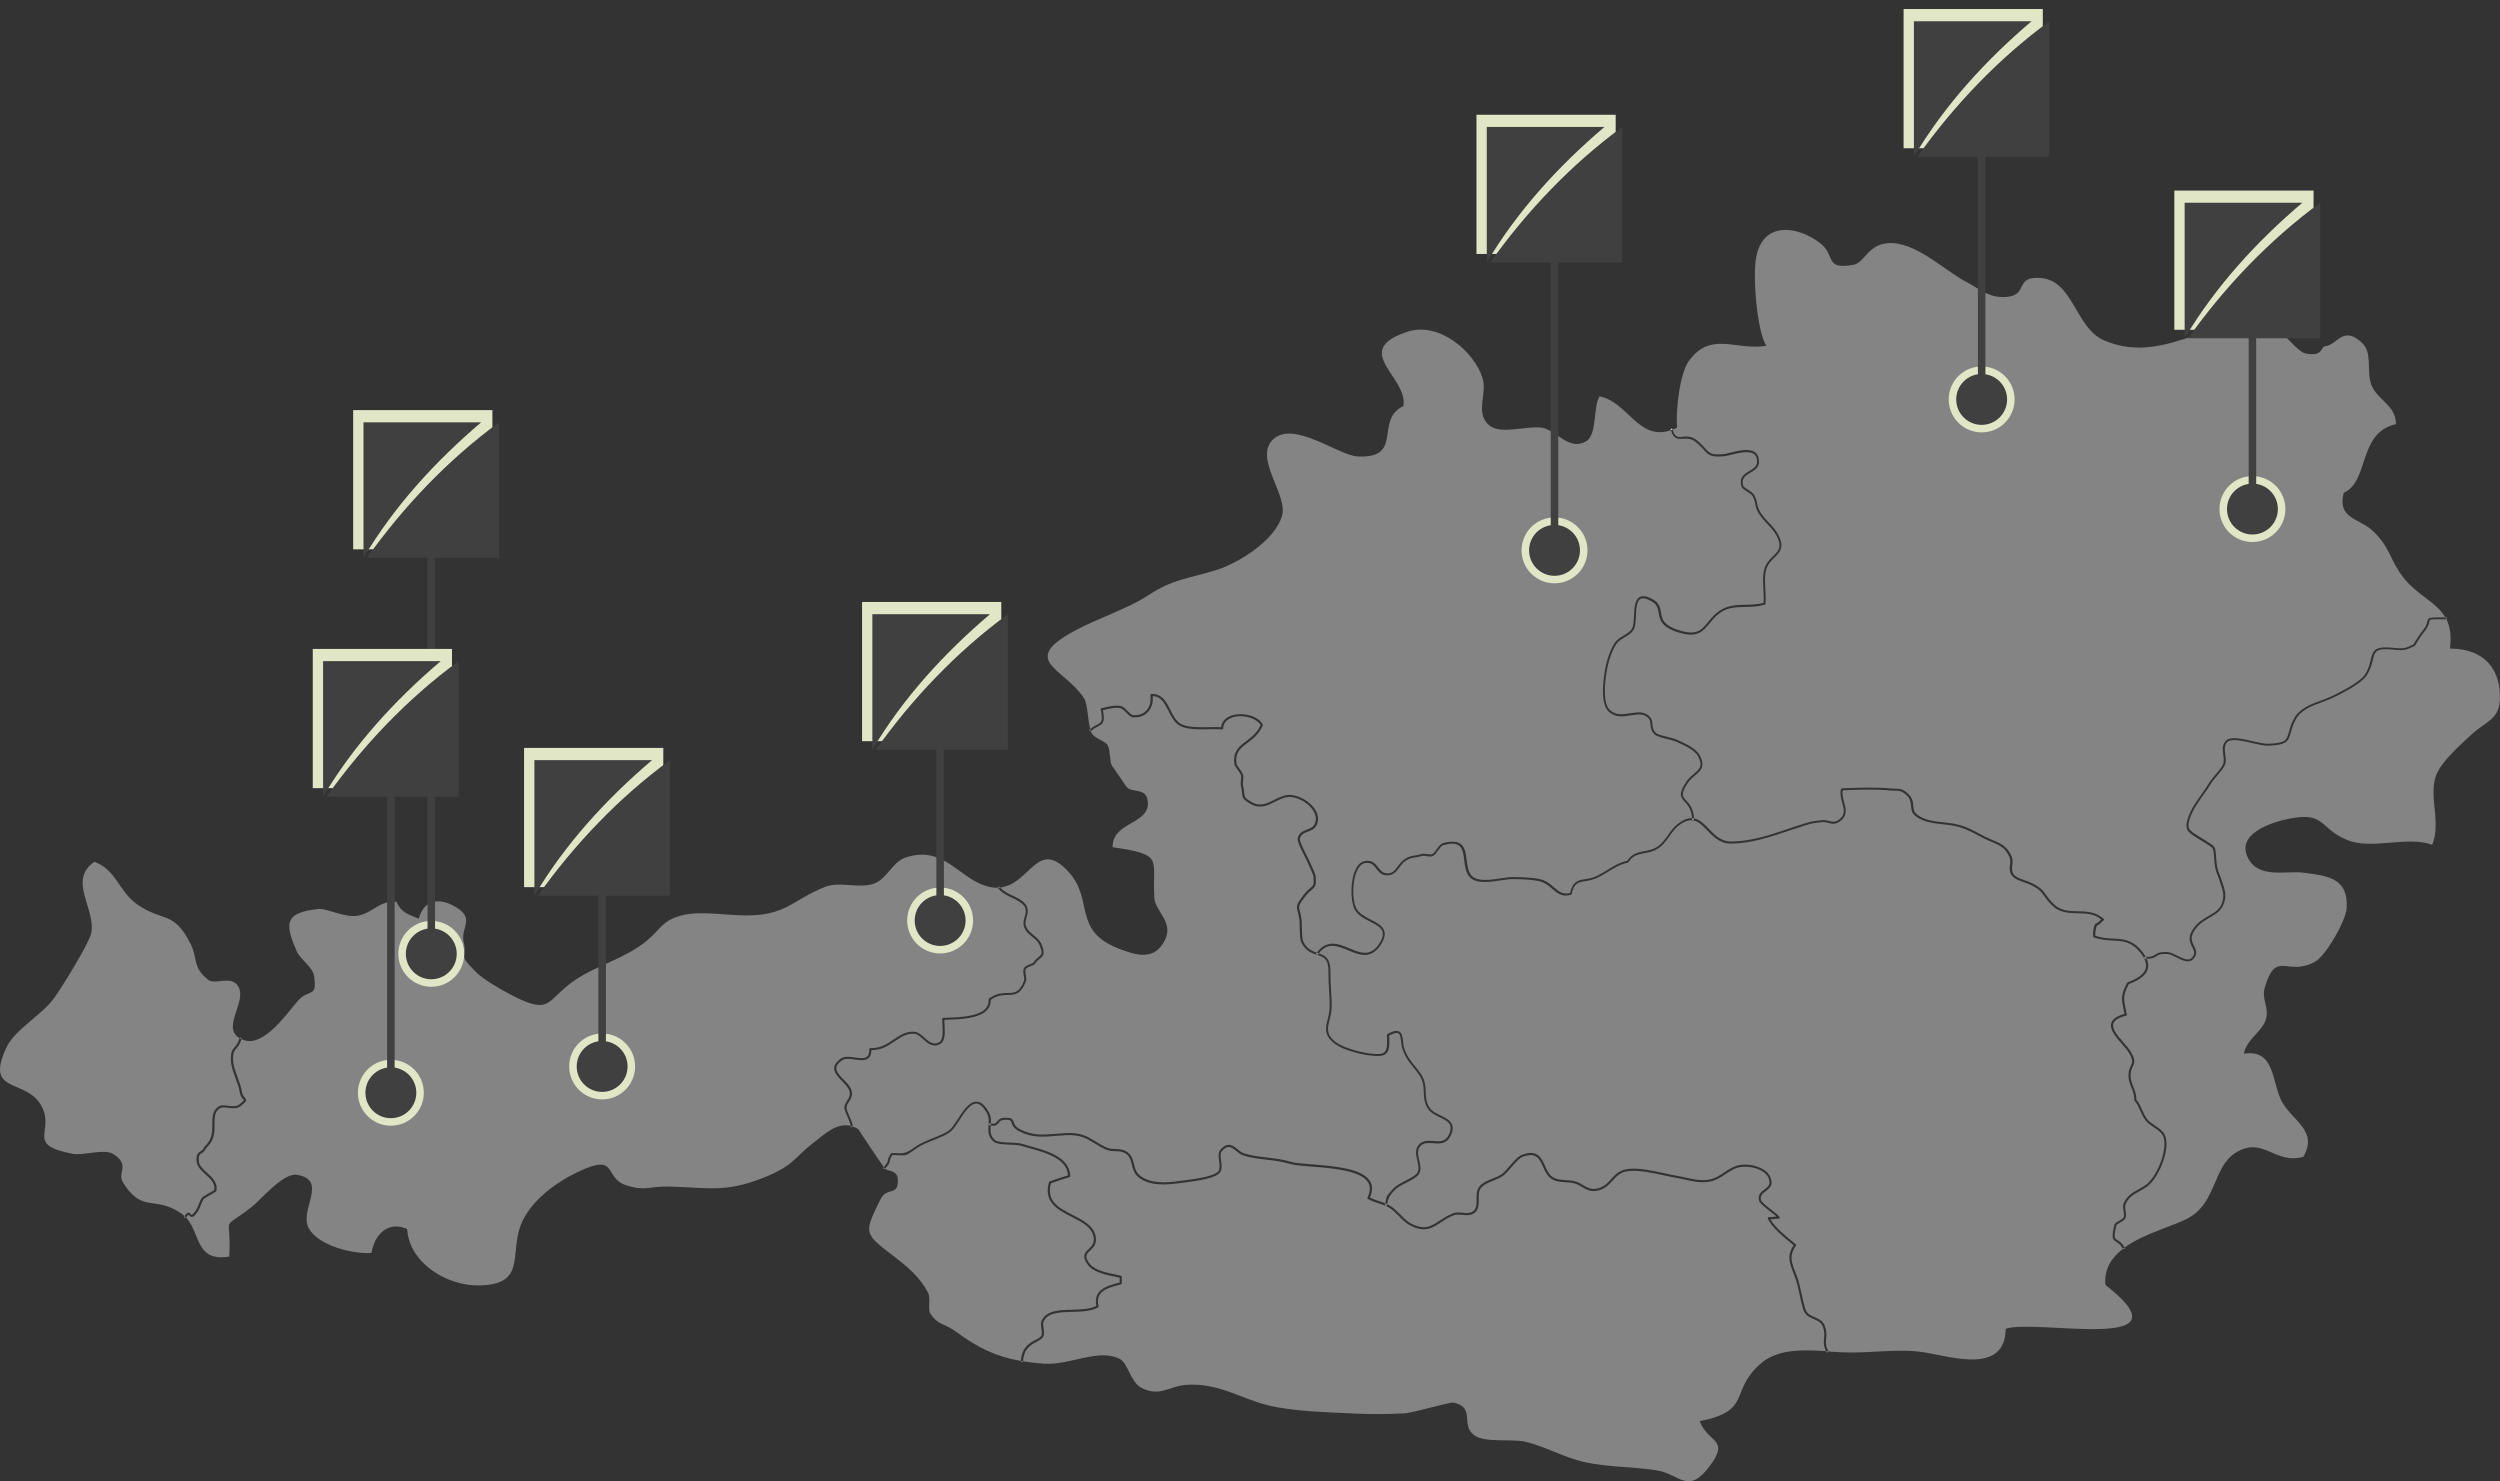
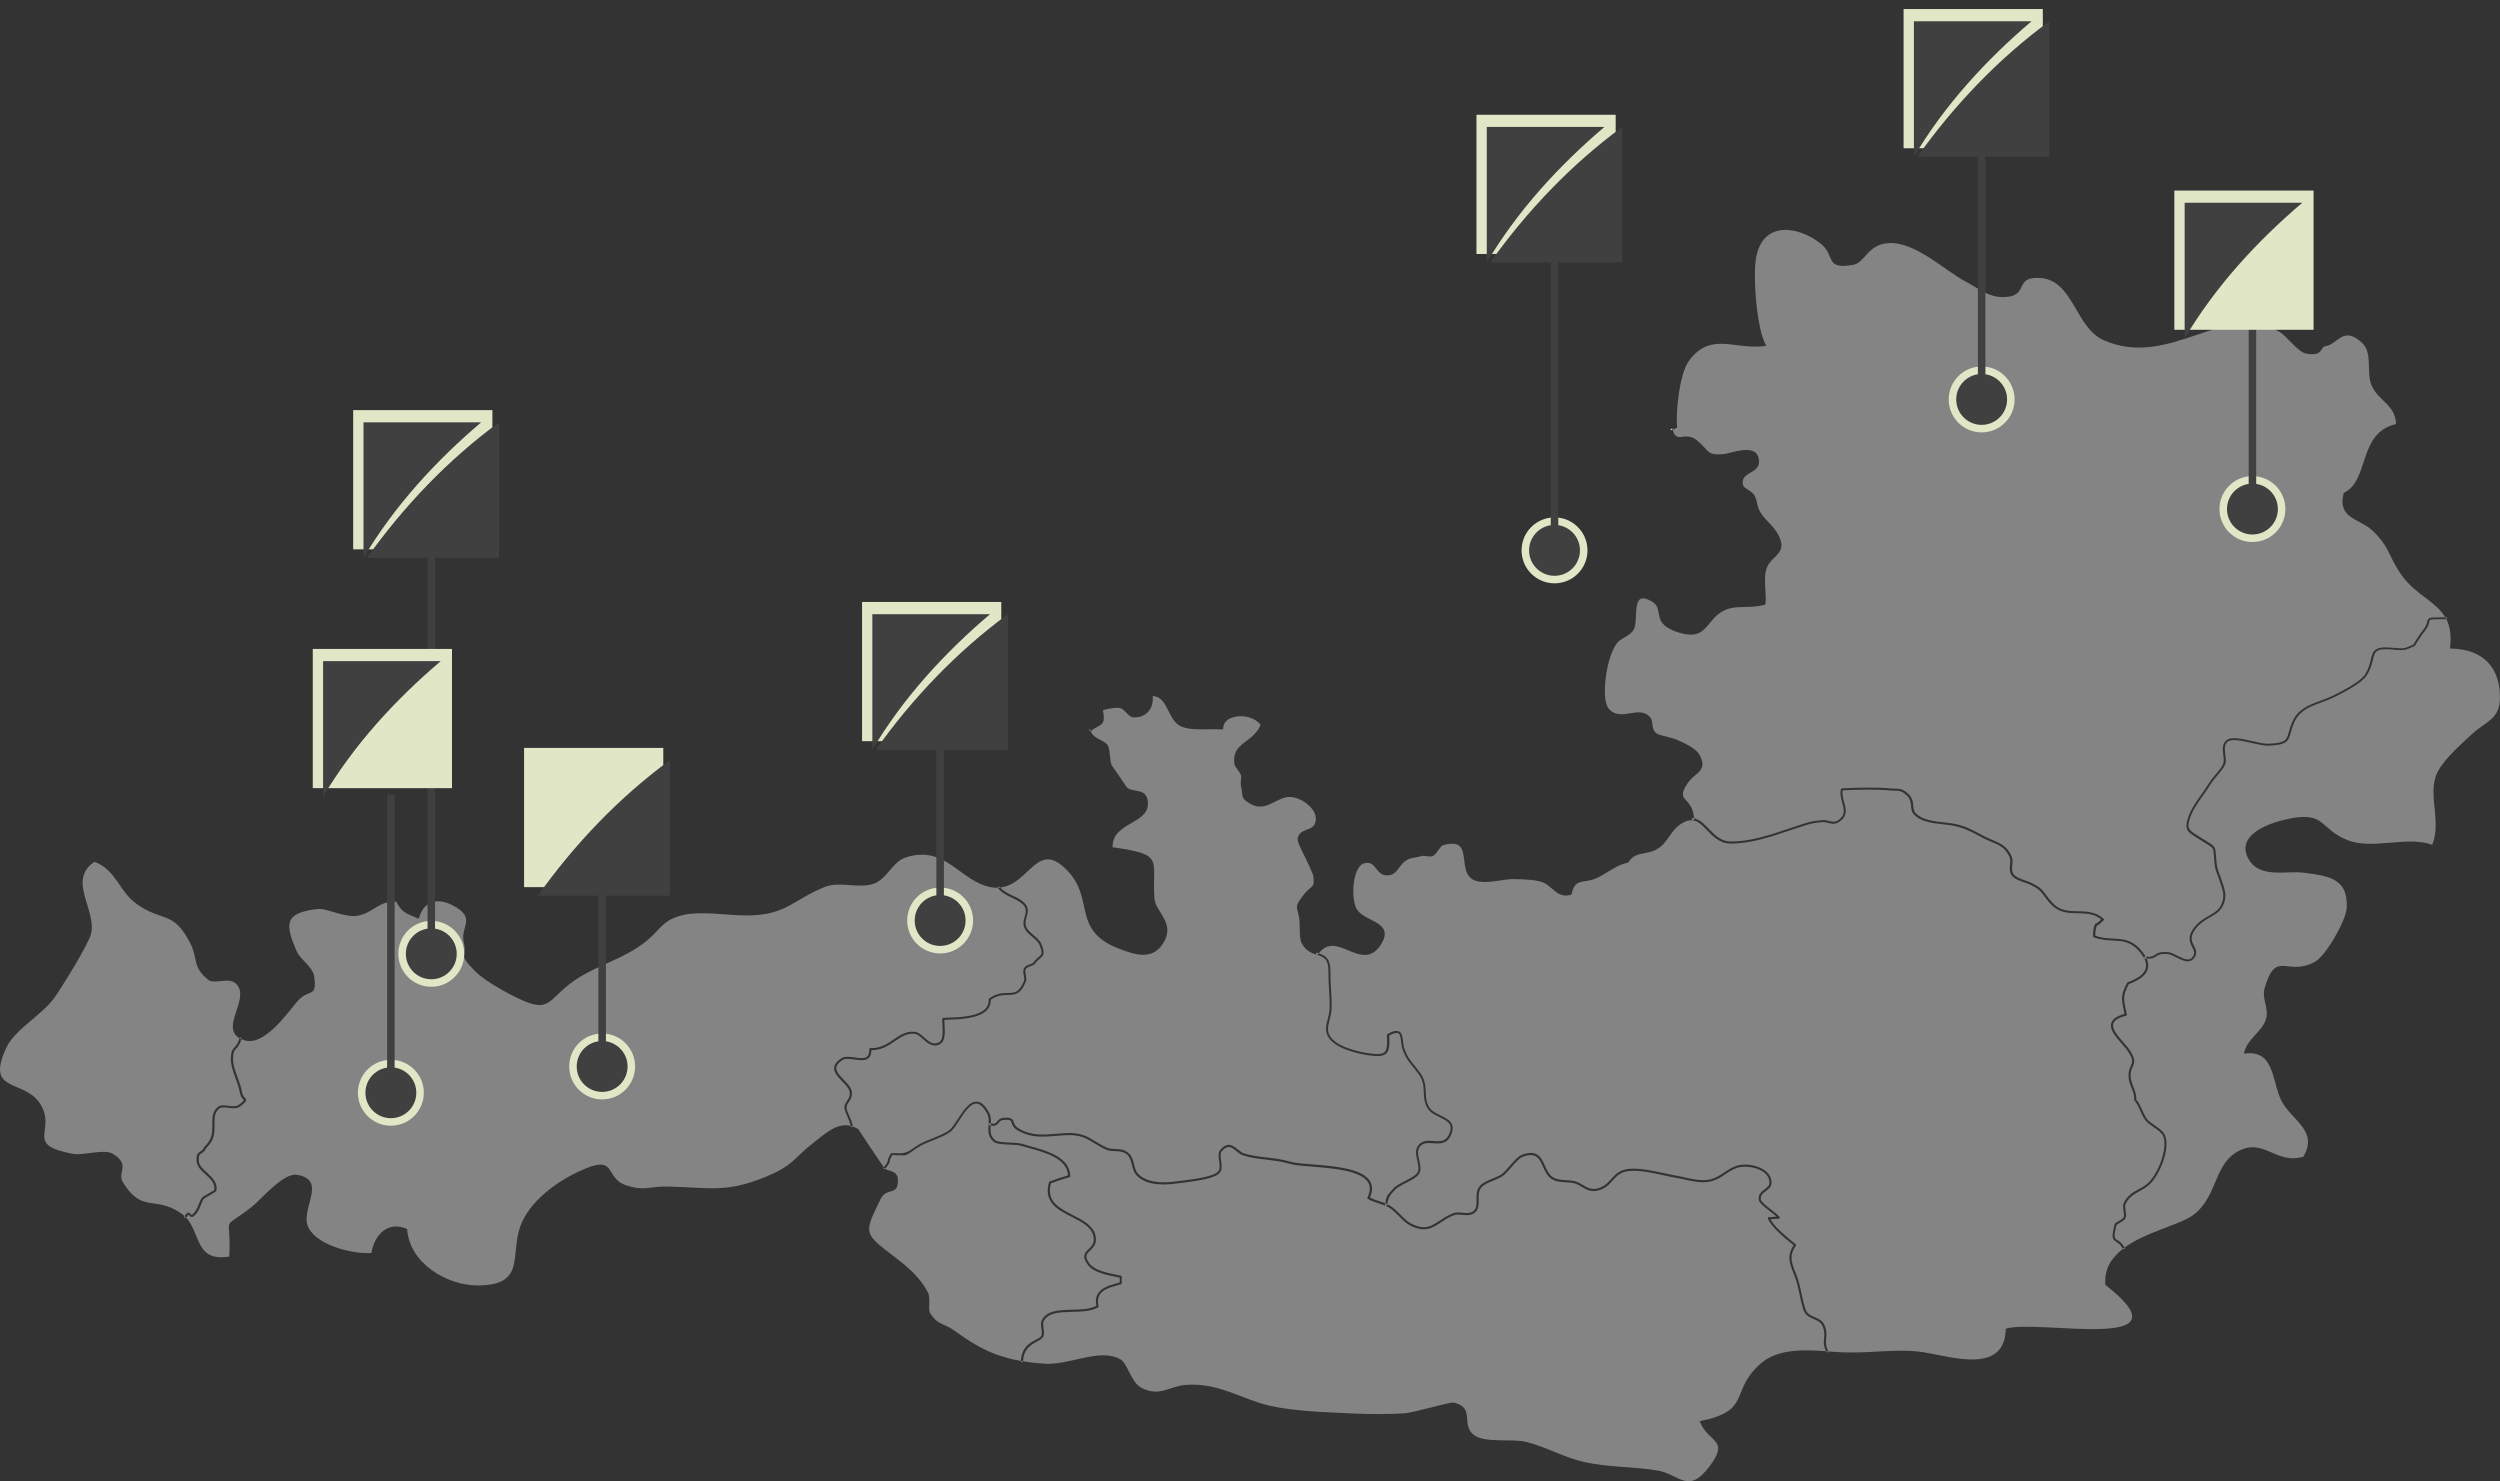
<svg xmlns="http://www.w3.org/2000/svg" id="Ebene_2" data-name="Ebene 2" width="6978" height="4134.8" viewBox="0 0 6978 4134.8">
  <rect x="0" y="0" width="6978" height="4134.8" fill="#333333" stroke="none" />
  <defs>
    <clipPath id="clippath">
      <rect x="953.9" y="1119.5" width="499.7" height="498.3" fill="none" />
    </clipPath>
    <clipPath id="clippath-1">
      <rect x="953.9" y="1119.5" width="499.7" height="498.3" fill="none" />
    </clipPath>
    <clipPath id="clippath-2">
      <rect x="953.9" y="1119.5" width="499.7" height="498.3" fill="none" />
    </clipPath>
    <clipPath id="clippath-3">
      <rect x="841.1" y="1786.1" width="499.7" height="498.3" fill="none" />
    </clipPath>
    <clipPath id="clippath-4">
      <rect x="841.1" y="1786.1" width="499.7" height="498.3" fill="none" />
    </clipPath>
    <clipPath id="clippath-5">
-       <rect x="841.1" y="1786.1" width="499.7" height="498.3" fill="none" />
-     </clipPath>
+       </clipPath>
    <clipPath id="clippath-6">
      <rect x="1430.9" y="2062.4" width="499.7" height="498.3" fill="none" />
    </clipPath>
    <clipPath id="clippath-7">
      <rect x="1430.9" y="2062.4" width="499.7" height="498.3" fill="none" />
    </clipPath>
    <clipPath id="clippath-8">
      <rect x="1430.9" y="2062.4" width="499.7" height="498.3" fill="none" />
    </clipPath>
    <clipPath id="clippath-9">
      <rect x="2374.2" y="1655" width="499.7" height="498.3" fill="none" />
    </clipPath>
    <clipPath id="clippath-10">
      <rect x="2374.2" y="1655" width="499.7" height="498.3" fill="none" />
    </clipPath>
    <clipPath id="clippath-11">
      <rect x="2374.2" y="1655" width="499.7" height="498.3" fill="none" />
    </clipPath>
    <clipPath id="clippath-12">
      <rect x="4089.2" y="295.1" width="499.7" height="498.3" fill="none" />
    </clipPath>
    <clipPath id="clippath-13">
      <rect x="4089.2" y="295.1" width="499.7" height="498.3" fill="none" />
    </clipPath>
    <clipPath id="clippath-14">
      <rect x="4089.2" y="295.1" width="499.7" height="498.3" fill="none" />
    </clipPath>
    <clipPath id="clippath-15">
      <rect x="5281.4" y="0" width="499.7" height="498.3" fill="none" />
    </clipPath>
    <clipPath id="clippath-16">
      <rect x="5281.4" y="0" width="499.7" height="498.3" fill="none" />
    </clipPath>
    <clipPath id="clippath-17">
      <rect x="5281.4" y="0" width="499.7" height="498.3" fill="none" />
    </clipPath>
    <clipPath id="clippath-18">
      <rect x="6037.1" y="506.7" width="499.7" height="498.3" fill="none" />
    </clipPath>
    <clipPath id="clippath-19">
      <rect x="6037.1" y="506.7" width="499.7" height="498.3" fill="none" />
    </clipPath>
    <clipPath id="clippath-20">
      <rect x="6037.1" y="506.7" width="499.7" height="498.3" fill="none" />
    </clipPath>
  </defs>
  <g id="Livello_1" data-name="Livello 1">
    <g>
-       <path d="m3072,1980.3c-.3-1.6.7-3.1,2.3-3.5,1.9-.4,3.9-.9,6-1.4,15.4-3.7,34.6-8.2,49.3-4.4,6.3,1.7,12.2,7.8,18,13.7,5.3,5.4,10.7,11,14.9,11.4,14.9,1.3,28-3.2,37.1-12.8,9.7-10.3,13.7-25.5,11.3-42.8-.1-.8.1-1.7.7-2.3.5-.7,1.3-1,2.2-1.1,29.8-1.4,41.6,22,53,44.7,7.6,15.1,15.5,30.7,28.6,38.4,18.1,10.5,50.9,9.9,79.7,9.4,12.1-.2,23.7-.5,33.3.2,1.6-16.7,14-29,34.3-34.1,14.4-3.6,31.4-3,46.7,1.4,16.5,4.9,29,13.7,35.2,25,.4.8.5,1.8.1,2.6-10.3,24.4-27.3,37.2-42.4,48.5-20.1,15.1-35.9,27-30.5,60.5.4,1.2,3.5,5.5,6,9,4.8,6.8,10.3,14.5,11.7,19.3,1.5,5.3.9,10.9.2,16.4-.6,4.9-1.1,9.5-.1,13.5,2.2,8.8,2.7,15.2,3.2,20.4,1,11.5,1.3,15.3,20.1,26.2,24.3,14,43.2,4.4,63.3-5.8,15.3-7.8,31.1-15.8,49.8-13.6,26.5,3.1,55.4,22.3,67.2,44.6,7.4,14,7.7,28.2,1,40.9-5.1,9.6-14.5,13.2-23.6,16.7-10.9,4.2-20.3,7.8-22.3,20.7-1,6.6,11.9,32,18.9,45.7,2.6,5.1,4.8,9.5,6.1,12.3.4,1,1.2,2.7,2.2,4.8,9.8,21.2,16.4,36.2,16.8,40.9,2.2,25.5-.9,29.3-10.9,37.8-4.5,3.7-10.6,8.9-18.4,19-19,24.8-18.4,26.9-14.7,40.9,1.4,5.3,3.1,11.8,4.5,21.4.8,5.4.9,13.9,1.1,22.9.3,15.2.6,34,4.2,41,10.4,20.4,24.1,25.9,37.6,30.3,12.4-16.8,26.7-25,43.9-25h0c15.5,0,31.4,6.6,46.7,13,16.2,6.7,31.5,13.1,46.1,12.3,16.3-.9,29.2-10.8,40.7-31.1,6.2-11,8.2-20,5.9-27.5-3.7-12.4-18.8-20.2-34.8-28.4-17.5-9-35.6-18.3-43.7-35.3-11.4-24-11.9-80,3.7-111.3,6.4-12.7,14.7-20.2,24.7-22.2,21-4.2,30.1,7.4,38.1,17.7,6.1,7.9,11.9,15.3,22.7,16.3,16.5,1.5,23.3-7.7,31.9-19.3,5.1-6.9,10.9-14.7,19.4-20.4,10.8-7.2,18.3-8.4,27-9.8,5.4-.8,11.5-1.8,19.6-4.3,4.9-1.5,10.6-.6,16.1.2,5.3.8,10.2,1.6,13.8.2,4.2-1.7,8.8-8.1,13.2-14.3,5.4-7.5,10.5-14.6,16.5-16.3,22.2-6.1,38.1-5.7,48.6,1.3,13.6,9.1,15.9,27.8,18.1,46,2,16.7,4.2,34,14.6,44.4,16.2,16.2,52.6,10.7,81.8,6.3,11.8-1.8,23-3.5,31.4-3.5h0c41.7,0,70.9,3.1,86.7,9,11.3,4.2,19.9,11.8,28.3,19,13.6,11.8,25.3,22,45.6,16.5,7.4-33.2,23.7-35.7,42.6-38.6,7.7-1.2,15.7-2.4,24.3-5.7,13-4.9,25.5-12.6,37.7-20.1,17.1-10.6,34.8-21.5,55.1-25.4,13-20.4,30.8-23.7,48-27,9.3-1.7,18.9-3.5,28.1-7.9,17.7-8.4,28.2-23.3,38.3-37.7,7.7-10.9,15.6-22.2,26.6-30.5,14.7-11.1,27.7-16.4,39.8-16-1.8-25.5-11.8-36.3-19.9-45-12.7-13.6-18.7-23,4.3-57.3,6.3-9.3,14.2-15.9,21.2-21.8,15.4-12.9,25.6-21.4,11.2-48.7-9.3-17.7-41.4-31.9-60.6-40.4l-1.1-.5c-5-2.2-13.7-4.4-23-6.7-15.2-3.8-31-7.8-36.7-13.3-9.2-8.9-10.4-19.2-11.4-28.3-.7-6.4-1.3-11.8-4.6-15.7-13-15.2-30.4-12.3-50.4-9.1-20.4,3.3-43.6,7.1-62.6-11.6-25.5-25.1-11.9-102.7-7.2-125.9,4-19.6,13.7-48.5,25.4-65.4,6.3-9.1,15.6-14.6,24.6-19.9,9.8-5.8,19-11.2,24-20.9,3.6-6.9,4.2-19.9,4.8-33.6,1-22.4,2-45.6,16.1-53.1,9.1-4.9,21.9-2.2,39.2,8.2,15.6,9.4,18.1,23,20.4,36.2,1.6,9,3.2,17.5,8.7,24.6,4.2,5.4,17.7,18.8,54.2,27.3,39,9.1,51.3-5.8,68.3-26.6,6.4-7.8,13.7-16.6,23.1-24.7,25.9-22.2,52.5-22.7,80.6-23.3,16.4-.3,33.3-.7,51.1-5.2,1.1-11.5.4-24.2-.4-37.7-1.1-18.9-2.3-38.5,2.1-55.1,4.7-18.1,15.6-28.7,25.2-38.1,14.5-14.2,24.9-24.4,11-53.4-6.9-14.3-17.3-25.3-27.4-36-10.6-11.3-21.6-22.9-28.5-38.3-3.3-7.4-4.4-13.1-5.4-18.5-1.3-6.7-2.5-13.1-8.1-22.1-2.3-3.6-8.8-7.9-14.6-11.6-7.7-5-14.3-9.3-15.7-14.2-7.3-25.9,8.7-35.3,22.8-43.7,11.2-6.7,20.9-12.4,21-25.1,0-10-2.7-17-8.3-21.3-13.9-10.9-42.9-3.6-64.1,1.6-7.8,1.9-14.4,3.6-19.2,4.1-37.8,3.7-44.3-3.6-57.3-18-5.6-6.2-12.6-13.9-24.1-22.9-11.5-9-22.5-8.4-33.2-7.8-14.3.8-27.7,1.5-34.2-24.1-90.9,31.8-121.1-80.2-199.4-94.2-19.2,32-5.2,107.4-38.7,126.1-46.5,25.8-82.4-30.7-119.4-38.2-39.6-8.1-117.1,20.4-149.7-7-40.9-34.4-4.9-87-18.9-132.3-22.5-72.7-120.5-158.4-209.6-129.1-160.9,53,3,126.8-11.2,207.4-82.2,39.5,2.8,146.9-127.4,140.7-54.5-2.6-178.9-101.9-236.3-47.6-54.8,51.8,41.1,154,25.3,212.1-19.2,70.4-123.7,134.3-186.2,153.4-79.7,24.2-118,24-188.2,70.1-57.8,38-138.3,62.2-209.1,101-150.7,82.7-22.9,102.9,30.5,186,10.3,16,9.8,58.7,17.4,86,7.4-6.5,14-9.9,19.3-12.5,11.9-6.1,16.4-8.3,10.1-41.9Z" fill="#848484" />
      <path d="m4697.4,1218.6c10.6-.6,23.9-1.3,37.2,9.1,11.9,9.3,19.1,17.2,24.8,23.6,12.4,13.7,17.5,19.4,52.3,16,4.3-.4,10.8-2,18.3-3.9,22.4-5.6,53-13.2,69.2-.6,7,5.5,10.6,14.3,10.6,26.1,0,16.1-12.2,23.3-23.9,30.3-14,8.3-26.2,15.5-20.1,36.9.8,2.7,7.6,7.2,13.2,10.8,6.6,4.3,13.4,8.7,16.4,13.4,6.2,9.9,7.6,17.1,9,24.1,1,5.1,2,10.5,5,17.2,6.5,14.5,16.7,25.3,27.4,36.7,10.4,11,21.1,22.4,28.4,37.5,15.8,32.9,2.2,46.2-12.2,60.3-9.5,9.3-19.3,18.9-23.6,35.4-4.1,15.7-3,34.8-1.9,53.3.8,13.9,1.7,28.3.2,40.8-.1,1.2-1,2.2-2.2,2.5-19.3,5.3-37.2,5.6-54.6,6-28.2.6-52.6,1-76.9,21.9-9,7.8-15.8,16-22.4,24-17,20.7-31.7,38.6-74.3,28.6-15.8-3.7-44.4-12.5-57.5-29.5-6.4-8.3-8.2-17.9-9.9-27.2-2.3-12.4-4.4-24.2-17.6-32.1-15.1-9.1-26.3-11.8-33.2-8.1-11.1,5.9-12.1,28.3-12.9,48.1-.6,14.4-1.3,28.1-5.5,36.1-5.8,11.2-16.2,17.3-26.3,23.2-8.8,5.2-17.1,10.1-22.7,18.2-11.2,16.3-20.6,44.2-24.5,63.2-9.5,46.2-13.1,102.1,5.5,120.4,16.9,16.6,37.5,13.2,57.5,10,20-3.3,40.7-6.6,55.9,11.1,4.5,5.2,5.2,11.9,6,18.9.9,8.5,1.9,17.2,9.6,24.6,4.6,4.5,20.9,8.5,34,11.8,9.5,2.4,18.5,4.6,24,7.1l1.1.5c19.9,8.8,53.2,23.5,63.5,43.1,16.6,31.6,3,42.9-12.7,56.1-7,5.9-14.2,11.9-20,20.5-21.5,32-15.6,38.4-4.8,49.9,8.4,9.1,19.9,21.4,21.6,49.8,1.8.3,3.5.8,5.3,1.4,13.6,4.5,24.5,15.8,36,27.8,16.7,17.3,33.9,35.2,61.4,35.3.3,0,.5,0,.8,0,54.2,0,107.4-17.9,158.9-35.2,14.4-4.9,29.3-9.9,44-14.4,23.1-7.1,26.7-7.5,50.1-10h.2c7.9-.9,14.5.8,20.4,2.3,9.2,2.3,16.5,4.2,26.6-3.1,19.2-13.8,15.2-28.5,10-47.2-3.4-12.2-6.8-24.8-3.8-38.4.3-1.3,1.4-2.3,2.8-2.3,42.2-2.3,99.3-3.4,133.3.1,6.1.6,11.1.7,15.4.7,12.4.1,20.5.2,35.8,13.8,12.8,11.4,13.9,23.7,14.9,34.6.7,7.6,1.3,14.2,5.9,19.3,17.8,19.6,50.9,23.3,80.1,26.5,9.7,1.1,18.9,2.1,27,3.6,29.8,5.8,46.8,14.8,70.5,27.4,4.6,2.5,9.4,5,14.6,7.7,8.4,4.3,16,7.5,23.5,10.7,22.4,9.4,40,16.8,52.8,45.4,3.6,8.1,2.7,16.4,1.9,24.4-.9,8.8-1.8,17.2,3.3,24.9,5.9,8.8,21.6,14.2,34.1,18.5,5.1,1.7,9.8,3.4,13.4,5.1,28.1,13.1,34.3,21.9,43,34.2,5,7.1,10.7,15.1,22,26.1,19.4,19,42.6,19.5,67.1,20,24.6.5,50,1,72,21.1.7.6,1,1.5,1,2.4,0,.9-.5,1.7-1.3,2.3-2.5,1.7-4.3,3.6-6.2,5.5-3.1,3.1-6.3,6.3-12.1,8.7-3.5,7.1-5.4,19.2-4.5,28.5,18.2,6.2,34.4,7,50,7.8,26.8,1.3,52.1,2.5,78,33,5.3,6.2,9.5,12.2,12.6,18,17,.6,21.6-2.7,26.6-6.1,6-4.2,12.1-8.5,34.9-7.2,8,.4,17,5.1,26.6,10,20.4,10.5,34.5,16.3,43.7,2.1,6.3-9.7,2.6-16.9-2.1-26.1-6.5-12.9-14.7-28.9,5.7-55,12.7-16.3,27.8-24.9,41.1-32.5,18.4-10.5,34.2-19.6,39-45.6,2.9-15.6-1.2-27.6-5.6-40.4-1-2.9-2-5.9-3-9-2.6-8.5-4.9-14.3-6.9-19.4-4-10.3-6.6-17.2-8.2-34.7-.6-6.5-1-12.1-1.3-16.6-.9-11.9-1.3-17.8-3.9-22-2.6-4.2-8.1-7.5-18.8-14.2-4.2-2.6-9.3-5.7-15.4-9.6-3.5-2.3-6.8-4.3-9.9-6.2-14-8.7-23.2-14.4-27.1-23.9-3.8-9.4-1.9-21.4,6.9-42.9,7.2-17.6,20.7-36.8,33.8-55.3,7.5-10.6,14.6-20.7,19.9-29.6,4.7-7.9,11.9-16.5,19-24.8,8.6-10.2,17.6-20.8,21-29.3,2.7-6.7,1.6-15.6.4-25.1-1.8-14.4-3.9-30.6,8.7-41.1,13.6-11.2,43.5-4.3,72.5,2.3,17.2,4,33.5,7.7,44.8,7.3,48.7-1.7,51.1-10.8,57-32.6,2.6-9.7,5.8-21.9,13.7-36.5,15.9-29.5,46.3-40.6,75.6-51.3,11.5-4.2,22.3-8.1,32.3-13.1l2.1-1c22.5-11.2,75.3-37.6,88.8-58.7,10.3-16.2,13.7-30.5,16.4-42,2.8-12,5.1-21.6,13.7-27.5,8.8-6.1,23.2-7.6,48.2-5.1,30.2,3,32.6,2.1,56.9-9.2.4-.8.9-1.8,1.6-2.9,1.1-1.8,2.7-4.4,4.8-7.7,3.8-5.9,8.3-12.8,11.3-17.3,1.4-2.1,2.6-3.9,2.9-4.4.1-.2.3-.4.4-.6,0,0,0,0,0,0,14.4-16,16.4-25.6,17.7-31.3,1-4.7,1.8-8.7,8.8-10.2,5.4-1.2,15.3-1.2,34.9-1.2h6.5c-25.2-43.9-77.7-61.2-116.4-110.7-40.3-51.7-35.9-84.3-87.2-132-36.3-33.8-99-33.1-79.7-104.9,72.7-33.7,38.4-167.5,145.7-191.9-.1-53.1-50.5-65.8-68-107.8-15.7-37.7,4-90.8-26.9-119.3-53.1-49.1-67.1,4.9-102.8,9.9-14,1.9-4.3,28.6-52.1,20.6-24.4-4.1-53.9-48.4-74.4-60.3-154.8-89-305.9,104.2-491.3,22.8-80.4-35.3-84.3-168.1-178.3-173.9-69.6-4.3-34.1,45-87.2,52.3-51.5,7-77.9-20-119.4-41.8-61.1-32.2-142.3-113.7-218-107.5-57.4,4.7-64,54.9-96.6,60.5-81.5,14.1-47.3-25.4-91.9-60.3-60.2-47.1-161-65.2-179.4,41.9-9.2,53.6,2.9,204.4,28.9,244.3-86.9,14-154.3-42.1-216,42-26.5,36.2-37.4,141.5-33,186.5-4.2,2.2-8.3,4.1-12.3,5.7,0,.1,0,.2.1.4,5.3,21.2,14.4,20.6,28.2,19.9Z" fill="#848484" />
      <path d="m2357.2,3095.9c-1.7-9.9,2.8-16.8,7.2-23.5,4.7-7.2,9.2-13.9,7.1-25.1-1.9-9.7-11.4-19.6-20.7-29.2-11.7-12.1-23.8-24.6-22.4-38.5.9-8.9,7.1-17.1,18.9-25.1,10.3-7,25.1-4.9,39.3-2.9,13.6,1.9,26.5,3.8,33.6-2.4,4.3-3.8,6.4-10.6,6.2-20.8,0-.8.3-1.6.9-2.2.6-.6,1.4-.9,2.2-.8,27.9,1.1,46.8-11.7,65.1-24.1,17.9-12.2,34.9-23.7,58.6-21.4,10,1,18.7,8.8,27.1,16.3,12.5,11.3,24.4,21.9,40.8,13,11.6-6.3,10.4-29.2,9.4-47.5-.4-6.6-.7-12.8-.4-17.8,0-1.5,1.3-2.8,2.8-2.8,3.7-.2,7.8-.3,12.3-.5,32-1.1,85.5-3,105.9-25.6,6.2-6.9,9-15.2,8.3-25.2,0-1,.4-2,1.2-2.6,20.7-15.1,38.1-15.4,52.2-15.6,18.6-.3,32-.5,45.3-33.6,1.5-3.7.4-9.6-.6-15.4-1.3-7.2-2.6-14.6.5-20,3.6-6.4,10.8-8.9,17.1-11.2,3.9-1.4,7.9-2.8,9.2-4.8,5-7.4,10.2-11.7,14.4-15.1,8.5-6.9,12.4-10.1,3.1-33.1-3.9-9.7-11.9-16.3-20.4-23.3-9.6-7.9-19.5-16-23.4-29.1-2.9-9.7-.4-18.6,2.1-27.3,3.5-12.4,6.6-23.2-6.1-35.2-8-7.5-18.1-12.3-28.9-17.4-13.8-6.5-28-13.2-38.8-26.4-.4-.5-.6-1.1-.7-1.8-6.3.2-12.9-.3-19.9-1.6-86.3-15.9-126.6-119.6-237.8-82.9-37.5,12.4-51.7,59.7-88.4,72.9-41.8,15.1-95.9-7.2-137.1,9.3-90.7,36.3-107.4,80-221,79.6-55.2-.2-127.5-13.7-179.4,0-54.6,14.4-57.8,39.1-98.7,72.2-60.2,48.8-137.2,66.4-198.8,108.5-81.9,56-63.6,100.8-178.8,40.5-27.7-14.5-76.5-42.2-98.8-64.8-51.7-52.5-21.7-35.5-32.6-81.7-10.2-43.5,36.9-67.2-29.5-102.3-45.3-23.9-83-11.8-95.9,36.7-30.2-13.3-47.4-15.4-62.7-47.4-47.6-4.1-64.7,31.4-107.6,38.9-36.9,6.5-86.4-21.3-111.2-18.6-94.1,10.3-92.3,41.2-59.6,117.2,11,25.6,45.6,43.1,49.3,72.3,7.8,61.4-13.8,29.9-47.4,68.7-27.7,32-93,127.6-148.9,107.7-2.4-.8-4.6-1.7-6.6-2.7-5.3,16.1-10.7,22-15.1,26.8-4.8,5.2-7.9,8.7-8.6,25-.8,18.4,6.3,37.5,13.1,56.1,4.9,13.2,9.5,25.8,11.4,37.9,1.7,10.6,5.6,14.8,8.5,17.9,1.9,2,3.7,4,3.5,6.8-.3,3.9-4.1,7.5-15.3,16.5-9.9,7.9-23.1,6.2-34.7,4.7-9.4-1.2-18.2-2.3-23.9,1.5-14.5,9.9-14.4,26.3-14.3,45.2,0,12.6.1,25.7-4.3,37.9-4.4,12.1-10,18-14.4,22.8-2.3,2.5-4.3,4.6-5.6,7.1-3.9,7.3-8.4,10.1-12,12.4-5,3.2-8.4,5.3-7.6,21.1.6,12.7,11.5,22.7,23,33.2,14.5,13.3,30.9,28.3,25.9,51q-.3,1.5-9.9,6.9c-7.5,4.3-23,13.1-24.8,15.1-3.7,4.6-5.8,10.1-8.2,16.5-3.4,8.9-7.2,18.9-16.6,28.8-3.5,3.6-6.4,5.3-9.3,5.1-3.4-.1-5.5-2.7-7-4.6-.5-.6-1.3-1.6-1.7-1.8-.4.1-2.2,1.1-6.2,7.6-.1.2-.3.4-.5.6,41,45.2,25.3,124.2,120.3,108.8,6.7-123.1-27.9-68.5,61.8-137.8,26.5-20.5,88.7-97,127.6-90.4,88.2,15,4.3,99.1,32.6,149.4,28,49.8,125.1,72.2,174.8,68.8,9-53.3,48-90.3,99.8-66.8,5.5,94.5,110.6,158.8,200.1,157.4,123.5-1.9,91.2-73.8,111.4-151.4,18.5-71,90.9-130.6,168.1-166.9,110.1-51.8,68.4,17.4,130.4,38.3,53.8,18.1,64.7,2.7,118.6,4,112.5,2.6,158.7,17.7,264-23.9,87.8-34.7,86.3-56,141-98.1,32.9-25.3,64.9-56.7,104.4-47.4-1.4-8.3-5.7-18-9.5-26.5-3.4-7.6-6.5-14.7-7.5-20.4Z" fill="#848484" />
      <path d="m2890.7,3739.9c8.5-4.5,15.2-8.1,16.7-13.9,1.3-4.7.3-11.1-.6-17.3-1.2-8-2.4-16.3.7-22.8,13.2-28.4,49.6-29.3,84.7-30.2,24.5-.6,49.7-1.3,67.9-10.7-9.6-45.8,31.1-56.5,64-65l1.1-.3c.2-4.6.3-8.9,0-13.5-3.3-.7-7-1.5-10.9-2.3-26.1-5.3-61.9-12.5-77.2-32.5-19.3-25-8.6-35.2,1.6-45.2,8.8-8.4,17.9-17.2,12.9-37-6.2-25-32.4-38.4-60.1-52.5-19.2-9.8-39.2-20-52.2-34.6-14.9-16.8-18.7-37.1-11.4-62.3.3-.9.9-1.6,1.8-2,15.8-6.1,32.1-11.5,51.4-17.2-2.8-47.1-63.7-63.7-108.3-76-8.4-2.3-16.2-4.5-23.1-6.6-6.2-2-17.7-2.4-29.9-3-18.6-.8-37.8-1.6-45.6-7.8-17.2-13.7-16.1-30.2-15-46.2.8-11.8,1.5-22.9-4.4-33.7-9.7-17.5-19.5-26.6-29.3-27-.2,0-.4,0-.6,0-17,0-33.3,25-47.6,47.2-8.3,12.8-16.2,24.9-23.5,30.7-11.3,9.1-29.2,16.3-48.1,23.9-16.4,6.6-33.4,13.5-45.2,21.5-5.4,3.7-9.8,6.8-13.3,9.2-17.7,12.4-18.4,12.7-36.7,11.8-5.1-.2-11.4-.5-19.9-.6-5.9,10-6.6,13.7-7.1,16.7-.8,4.9-1.8,8.3-12.8,21.4-.1.1-.3.3-.4.4,8.3,6.6,34.7,3.7,35.8,29.4,2.1,49.1-30.8,19.5-48.4,55.4-47.8,97.7-47.5,94.4,41.9,162.9,35.9,27.5,69.3,56.4,90.6,97.6,8.7,16.8-1.6,46.6,7,59.3,22.7,33.4,36.4,24.4,70.4,49.4,64.2,47.2,114.1,70.4,181.8,82.1,2.4-38.2,24.7-50.1,41-58.9Z" fill="#848484" />
      <path d="m525.5,3384.5c3.2-.2,5.2,2.3,6.7,4.1.9,1.1,1.8,2.3,2.6,2.3.4,0,1.8-.2,4.7-3.3,8.6-9,12-18.1,15.4-26.8,2.5-6.6,4.9-12.8,9.2-18.1,1.8-2.2,10-7.1,26.5-16.5,2.9-1.6,5.8-3.3,7.3-4.2,3.5-18.6-10-31-24.3-44.1-11.9-10.9-24.2-22.2-25-37.4-.9-18,3.3-22,10.4-26.4,3.3-2.1,6.8-4.3,9.9-10.2,1.7-3.2,4-5.7,6.5-8.3,4.3-4.6,9.1-9.9,13.2-20.8,4.1-11.2,4-23.7,4-35.8,0-18.9-.2-38.4,16.9-50.1,7.5-5.2,17.5-3.9,28-2.5,11,1.4,22.3,2.9,30.2-3.5,3.5-2.8,13-10.3,13.1-12.2,0-.4-1.1-1.5-1.9-2.3-3-3.2-8.1-8.7-10-21.1-1.8-11.6-6.3-23.8-11.1-36.8-7-19.1-14.3-38.9-13.5-58.4.8-18.5,4.9-23,10.2-28.8,4.2-4.6,9-9.8,13.9-25,0-.2.1-.4.2-.5-52.3-30.9,24.5-104.3-5.2-146.9-20.1-28.8-63.3-1-82.4-16.2-44.8-35.4-28.4-59.6-49.2-100.5-47.9-94.3-77.4-59.4-149.5-110.4-51.6-36.6-56.5-94.7-118.7-118.4-76.1,51.6,5.6,132.9-9.2,199.8-6.4,29-79.6,147.1-102.2,179-35.6,50.2-110.6,88.2-134.9,140.8-61.4,132.8,57.5,81.6,99.8,164.5,35.8,70-47.7,106,87,131.2,27.9,5.2,86.3-14.5,109.8-.7,52.1,30.5,12.4,52.6,29.1,79.9,53.8,87.9,89.2,36.1,162.3,86.7,3.6,2.5,6.8,5.1,9.8,8,4.2-6.8,7.3-9.6,10.6-9.8Z" fill="#848484" />
      <path d="m2486.6,3219.8c.5-.9,1.6-1.4,2.6-1.4,9.5,0,16.7.4,21.9.7q16.6.8,32.9-10.7c3.5-2.5,7.9-5.6,13.4-9.3,12.3-8.4,29.6-15.4,46.4-22.1,17.7-7.1,36-14.5,46.6-23,6.5-5.2,14.1-16.9,22.2-29.3,15.2-23.4,32.4-49.9,52.7-49.9s.6,0,.8,0c12.2.4,23.4,10.3,34.3,30.1,5.7,10.3,6,20.8,5.5,31,11.4,2.1,13.9-1.2,17.3-5.6,3.4-4.4,7.7-9.9,20.1-10.5,21.1-.9,23.8,4.2,26.5,12.7,1.8,5.6,4,12.6,17.8,19.8,33.9,17.8,64.1,15.3,99.2,12.3,9-.8,18.4-1.5,28.1-2,41.9-2,60.8,9.6,82.7,23.1,9.4,5.8,19.1,11.8,31.7,17.5,7.5,3.4,15.5,3.7,24,4,12.7.4,25.9.9,37.9,12.2,8.6,8.1,11.3,19.2,14,29.9,2.5,10.2,4.9,19.8,11.9,27.3,13.5,14.6,43.7,30,110.5,20.3,4-.6,9-1.2,14.8-1.9,30.7-3.8,87.8-11,98.6-26.5,4.7-6.8,3.2-17.7,1.8-28.3-1.6-11.3-3.2-23.1,3.1-30.5,20.7-24.6,35.7-12.3,49-1.6,5.4,4.4,11,9,16.8,10.9,19.6,6.5,41.1,9,63.9,11.7,22.1,2.6,45,5.3,66.5,11.9,11.6,3.6,33.8,5.3,59.5,7.3,30.6,2.4,65.3,5.1,95.5,11.7,35.9,7.8,57.9,19.6,67.3,36,7.2,12.4,7,27.4-.6,44.7,8.8,4.9,18.1,7.9,27.2,10.8,5.2,1.6,10.5,3.3,15.7,5.4,3.3-19.4,3.6-20,14-31.7,1.9-2.1,4.3-4.7,7-8,7.9-9.2,22.2-16.5,36-23.6,13.4-6.9,27.2-14,32.1-21.6,5.9-9.1,3.1-21.2.2-34-3.6-15.8-7.4-32.2,4.7-45.1,11.1-11.9,26-10.8,40.5-9.7,18.5,1.3,34.5,2.5,44.1-20.2,11.6-27.6-5.2-35.7-26.4-46-12.9-6.3-26.2-12.7-33.7-24.5-10-15.7-10.6-31.1-11.2-46-.7-16.4-1.3-31.9-13.3-48.7-6.6-9.2-12.4-16.4-17.5-22.7-12-14.8-20.7-25.6-28.6-48.6-2.3-6.6-3.1-13.9-3.9-21-1.2-10.4-2.3-20.2-7.8-23-4.6-2.4-13.2-.3-25.3,6.2,1.1,25.6.9,41.8-8.6,50.4-8.1,7.4-22.2,8.7-50.3,4.7-23.2-3.3-68.4-14.5-90.8-30.5-33.9-24.1-28.1-46.6-22-70.5,2.2-8.7,4.5-17.7,5.1-27.3,1-16.4-.1-34.4-1.3-53.4-1-16-2-32.6-1.7-48.7.7-39.4-12.8-43.7-31.5-49.7-14.9-4.8-31.7-10.1-44-34.3-4.2-8.2-4.5-27-4.8-43.6-.2-8.8-.3-17.1-1-22.1-1.3-9.3-3-15.6-4.4-20.7-4.2-16-4.4-19.8,15.7-46.1,8.1-10.6,14.6-16,19.3-19.9,8.6-7.2,10.9-9.1,8.8-32.6-.4-4.5-11.9-29.5-16.3-38.9-1-2.2-1.8-3.9-2.2-4.9-1.2-2.6-3.4-7-6-12-11.4-22.3-20.7-41.4-19.5-49.3,2.6-16.4,15-21.1,26.1-25.4,8.5-3.2,16.5-6.3,20.5-13.9,7.3-13.8,3.5-26.8-1-35.3-10.9-20.7-37.8-38.6-62.5-41.5-16.9-2-31.2,5.3-46.4,13-20.6,10.5-41.9,21.3-69,5.6-20.4-11.8-21.9-17.1-23.1-30.8-.4-4.9-1-11.1-3-19.5-1.3-5.1-.6-10.4,0-15.6.6-5.1,1.2-9.9,0-14-1.1-3.9-6.7-11.8-10.8-17.5-4.9-6.9-6.7-9.5-7-11.4-6-37.1,12.9-51.3,32.8-66.3,14.2-10.6,30.2-22.7,39.9-44.7-10.5-16.9-42.9-30.1-74.4-22.2-11,2.7-29.6,10.5-29.9,31.5,0,.8-.4,1.6-1,2.2s-1.4.8-2.3.8c-9.9-.9-22.4-.6-35.7-.4-29.7.6-63.3,1.2-82.9-10.2-14.7-8.5-22.9-25-30.9-40.9-10.6-21-20.6-40.9-44.1-41.4,1.8,17.8-2.9,33.4-13.3,44.4-10.4,11-25.3,16.2-42,14.7-6.4-.6-12.4-6.7-18.7-13.2-5.2-5.3-10.5-10.8-15.2-12-13.3-3.5-31.6.9-46.4,4.4-1.1.3-2.2.5-3.2.8,6,33.9.3,38.3-13.8,45.5-5.2,2.7-11.8,6-19,12.6-.3.3-.7.5-1.1.6.6,1.8,1.3,3.4,2.1,5,7.7,16.1,38.3,21.7,45.4,35,7.8,14.6,4.4,46.6,11.9,56.8,10.8,14.7,27.5,40.6,39.7,57.9,13.8,19.6,55.6.2,60,41.5,6.9,64.6-100,56-98.2,127.8,148,21,108.7,33,116.7,143.2,2.6,35.6,54.3,65.6,29.2,116.2-29.2,58.9-81.6,42.2-130.6,22.8-127.1-50.3-67.8-134.3-136.6-211.5-88.4-99.2-108,32.5-192.4,41.6,9.8,11.1,22.8,17.2,35.4,23.2,10.7,5,21.8,10.3,30.5,18.5,15.4,14.5,11.3,28.7,7.8,41.2-2.3,8.2-4.5,15.9-2.1,23.9,3.4,11.3,12.2,18.5,21.5,26.2,8.7,7.2,17.7,14.6,22.2,25.7,10.5,25.9,5.5,31.6-4.8,40-4.1,3.3-8.7,7.1-13.2,13.8-2.4,3.6-7.1,5.3-12.2,7.1-5.6,2-11.3,4.1-13.9,8.5-2,3.5-.9,9.9.2,16,1.2,6.6,2.4,13.3.2,18.6-14.8,36.8-31.4,37-50.7,37.4-13.5.2-28.9.5-47.4,13.5.4,10.9-2.9,20.3-9.9,28-22.1,24.5-75,26.3-110.1,27.6-3.3.1-6.5.2-9.4.4,0,4.2.2,9.2.5,14.4,1.1,20,2.5,44.9-12.5,53.1-20.1,11-34.7-2.2-47.6-13.8-8-7.2-15.6-14-23.7-14.8-21.6-2.1-37.6,8.8-54.7,20.4-18.2,12.4-37.1,25.2-64.9,25.2-.2,0-.5,0-.7,0-.3,10.4-3,17.7-8.2,22.3-9.1,8-24,5.9-38.4,3.9-13.1-1.9-26.7-3.8-35.1,1.9-10.3,7-15.6,13.8-16.3,20.7-1.1,11.2,10,22.7,20.7,33.7,9.9,10.2,20.1,20.7,22.3,32.2,2.6,13.6-3,22.1-7.9,29.6-4.1,6.2-7.6,11.6-6.3,19.2.9,5,3.9,11.8,7.1,19,4.2,9.4,8.9,20,10.1,29.4,0,.4,0,.9-.1,1.3,5.2,1.8,10.6,4.3,16.1,7.6-2.2-1.3,58.8,89.4,70.4,105.8,10-12,10.5-14.5,11.1-18,.6-3.6,1.4-8.1,8.7-20.2Z" fill="#848484" />
      <path d="m6977.3,1929.4c-4.7-55.2-35.6-118.4-139-119.2,4.5-36.2,0-61.9-9.9-82-.4.2-.9.3-1.4.3h-8.2c-19.2,0-28.8,0-33.6,1-3.2.7-3.3,1.3-4.3,5.6-1.3,6.3-3.6,16.7-19,33.9-.2.4-.4.7-.7,1.1-.5.8-1.3,2-2.3,3.4-4.2,6.4-15.1,23-17,26.8,0,1.1-.7,2.1-1.7,2.6h-.3c-25.5,12-28.8,13.6-61.1,10.3-47.7-4.8-50.2,5.5-55.5,28-2.8,11.9-6.3,26.8-17.2,43.9-14.4,22.6-66.3,48.4-91.2,60.9l-2.1,1c-10.3,5.1-21.8,9.3-32.9,13.4-28.3,10.3-57.6,21-72.4,48.6-7.6,14.1-10.7,25.8-13.2,35.2-6.7,25.1-11.5,35.3-62.6,37.1-12.1.4-28.7-3.4-46.4-7.4-26.3-6-56.1-12.9-67.4-3.5-10.1,8.4-8.4,21.6-6.6,35.7,1.3,9.8,2.6,20-.8,28.1-3.8,9.4-13.1,20.3-22,30.9-6.9,8.2-14,16.6-18.4,24-5.4,9.2-12.6,19.3-20.2,30-12.9,18.2-26.2,37.1-33.2,54.1-15.8,38.5-8.7,42.9,17.8,59.3,3.2,2,6.4,4,10,6.3,6,3.9,11.2,7,15.3,9.6,23.2,14.3,23.7,15,25.6,40.8.3,4.7.7,10,1.3,16.4,1.5,16.7,4.1,23.2,7.9,33.1,2,5.2,4.3,11.1,7,19.8.9,3,2,6,2.9,8.9,4.6,13.6,9,26.4,5.8,43.5-5.3,28.7-23.1,38.9-41.9,49.7-13.4,7.7-27.3,15.7-39.3,31-18,23.1-11.5,36-5.1,48.6,4.9,9.6,9.9,19.6,1.7,32.1-5.3,8.1-12,11-19.3,11-10.4,0-22-5.9-32.1-11.1-9-4.6-17.5-9-24.2-9.3-20.7-1.1-25.8,2.4-31.1,6.1-5.2,3.6-10.6,7.3-27,7.2,4.3,9.9,5.3,19.3,3,27.8-4.6,17.4-21.9,31.3-52.9,42.7-16.9,31.5-14.6,42.2-9.2,67.9,1,5,2.2,10.6,3.4,17,.3,1.6-.7,3.1-2.2,3.5-20.6,5.3-32.5,12.7-35.4,22.1-4.6,14.7,12.7,34.6,28,52.1,7.8,9,15.2,17.5,20.1,25.4,14.1,23,11.5,31.3,6.1,42.8-2.8,5.9-5.9,12.6-6,24.4,0,11.6,3.8,21.3,7.8,31.6,4.3,10.9,8.7,22.1,8.3,35.9,6.6,7.2,11,16.9,15.6,27.3,4,9,8.2,18.4,14.1,26.5,4.9,6.7,13.1,12.2,21.8,18.1,11.3,7.7,23,15.6,28.1,26.9,7.5,16.4,5.7,43.2-4.8,73.5-9.8,28.2-25.3,53.8-40.6,66.8-8.2,6.9-16.9,11.7-25.4,16.4-15.3,8.4-29.8,16.3-38.8,35.9-2.2,4.8-1.1,11.8,0,18.5,1.2,7.6,2.5,15.4-.7,21.6-2.5,4.8-9.1,8.7-15.6,12.4-3.4,2-8.5,4.9-9.1,6.3-8.7,34.9-5.4,36.9,2.5,41.7,5.4,3.3,12.7,7.7,20,20.8,56.8-41.2,143-61.1,182.5-84.8,74.2-44.6,65.1-140.2,127.1-179.4,76.9-48.7,109.4,33.9,189.4,10.9,42.8-72.8-32-101.2-60.3-154.7-28.3-53.7-18.1-146.5-105.5-133.1,6.9-39.9,50.1-60.1,61.2-95.3,10.1-32-12.9-57.1-2.9-89.9,32.5-106.8,60.5-28.9,139.2-70.8,31.8-16.9,87-115.3,89.2-149.7,5.4-83.9-50.9-90.3-119.2-99.3-50.2-6.6-126.7,18-156.4-41.7-33.1-66.4,63.1-99,116.7-109.4,100.3-19.6,81.6,27.3,160.4,59.7,69.6,28.7,166.2-12.5,237.4,13.4,25.3-62.4-9.4-130.8,9.5-190.1,12.4-38.9,64.6-84.6,99.3-117,45.9-42.8,86.2-41.9,79.4-121.4Z" fill="#848484" />
      <path d="m5907.2,3466.4c-10.6-6.4-14.6-10.6-5.2-48.4.8-3.3,4.8-5.8,11.9-9.9,5.2-3,11.6-6.8,13.3-10,2.3-4.4,1.2-10.9,0-17.9-1.2-7.6-2.5-15.5.5-22,9.9-21.4,25.9-30.1,41.4-38.6,8.2-4.5,16.7-9.1,24.4-15.7,14.5-12.4,29.4-37,38.9-64.2,9.9-28.5,11.8-54.3,5-69.1-4.4-9.7-15.4-17.2-26-24.4-8.7-5.9-17.8-12-23.3-19.5-6.3-8.6-10.6-18.2-14.8-27.6-4.6-10.3-8.9-20-15.3-26.5-.6-.6-.9-1.4-.9-2.2.6-13.1-3.5-23.6-7.9-34.7-4.1-10.3-8.3-21-8.2-33.8,0-13.1,3.6-20.8,6.5-26.9,4.4-9.5,7.4-15.7-5.8-37.2-4.6-7.5-11.8-15.8-19.5-24.6-17.1-19.6-34.7-39.9-29.2-57.8,3.5-11.2,15.6-19.5,36.9-25.4-1-5.2-2-9.9-2.9-14.1-5.6-26.6-8.2-38.8,10.4-72.9.4-.6.9-1.1,1.6-1.4,29.3-10.6,46.2-23.7,50.2-39,3.5-13.2-2.4-28.8-17.4-46.4-24.3-28.5-47.2-29.6-73.7-30.9-15.8-.8-33.8-1.6-53.5-8.7-1-.4-1.8-1.3-2-2.4-1.4-9.6,0-25.1,5.4-34.9.3-.6.9-1.1,1.6-1.4,5.3-2,8-4.7,11.1-7.8,1.2-1.3,2.5-2.5,4-3.8-19.7-16.3-41.9-16.7-65.4-17.2-24.6-.5-50.1-1-71.2-21.7-11.6-11.4-17.8-20-22.7-26.9-8.5-11.9-14.1-19.8-40.7-32.2-3.3-1.5-7.9-3.1-12.9-4.8-13.4-4.6-30.2-10.3-37.2-20.8-6.4-9.5-5.3-19.3-4.3-28.9.8-7.6,1.6-14.7-1.4-21.4-11.8-26.5-27.6-33.1-49.6-42.3-7.2-3-15.3-6.4-23.9-10.9-5.2-2.7-10-5.3-14.7-7.7-23.2-12.3-39.9-21.2-68.8-26.8-7.8-1.5-16.9-2.5-26.5-3.6-30.3-3.3-64.6-7.1-83.9-28.4-6-6.6-6.7-14.5-7.4-22.8-.9-10.2-1.8-20.8-12.9-30.6-13.6-12.1-19.7-12.2-31.9-12.3-4.5,0-9.6-.1-16-.8-33-3.4-88.4-2.4-130-.2-1.9,11.3,1.2,22.5,4.1,33.3,5.1,18.4,10.3,37.5-12.3,53.7-12.4,8.9-22.2,6.4-31.6,4-5.6-1.4-11.4-2.9-18.3-2.2h-.2c-22.9,2.5-26.5,2.8-49,9.8-14.6,4.5-29.5,9.5-43.9,14.4-51.9,17.5-105.6,35.6-160.8,35.6-.3,0-.6,0-.8,0-30,0-49-19.8-65.7-37.1-13.2-13.7-24.8-25.7-39.7-27.8,0,0,0,0,0,0,0,0,0,0-.1,0-.3,0-.6,0-.9-.1-10.6-1.1-22.9,2.8-38.5,14.6-10.2,7.7-17.5,18.1-25.3,29.1-10.6,15-21.5,30.6-40.7,39.7-10,4.7-19.9,6.6-29.6,8.4-17.7,3.3-33,6.2-44.7,25.3-.4.7-1.2,1.2-2,1.4-19.6,3.4-37.2,14.3-54.3,24.8-12.4,7.6-25.1,15.5-38.7,20.6-9.2,3.5-17.9,4.8-25.5,6-19.1,2.9-31.7,4.9-38,35.7-.2,1.1-1,1.9-2.1,2.3-24.5,7.6-39-5-53-17.2-8-6.9-16.2-14.1-26.5-17.9-14.9-5.6-44.2-8.6-84.6-8.6h0c-7.9,0-18.9,1.7-30.5,3.4-30.6,4.7-68.6,10.4-86.9-8-11.9-11.9-14.1-30.2-16.3-47.9-2.2-17.6-4.2-34.1-15.5-41.7-8.9-6-23.2-6.1-43.6-.5-3.9,1.1-8.9,7.9-13.2,14-5.2,7.2-10.1,14.1-15.9,16.4-5.1,2.1-11.1,1.1-16.9.2-4.8-.8-9.7-1.6-13.3-.4-8.5,2.7-14.8,3.6-20.4,4.5-8.7,1.4-14.9,2.3-24.6,8.8-7.7,5.1-12.9,12.2-17.9,19-8.6,11.6-17.4,23.5-37.3,21.7-13.4-1.2-20.2-10.1-26.9-18.6-7.9-10.2-14.8-19-32.1-15.5-8.1,1.6-15,8-20.5,19-15,29.9-14.5,83.3-3.7,106.1,7.2,15.2,24.4,24,41,32.6,17.2,8.8,33.4,17.2,37.8,32.1,2.7,9.2.6,19.7-6.4,32.2-12.4,22-27.3,33.1-45.6,34.2-16,.9-32.6-6-48.7-12.7-29.5-12.3-57.4-23.9-82.3,8.4,17.5,5.7,33.3,13.1,32.6,54.5-.3,15.8.7,32.3,1.7,48.2,1.2,19.2,2.3,37.3,1.3,54.1-.6,10.2-3,19.5-5.3,28.5-6.1,23.7-10.9,42.4,19.7,64.1,20.4,14.5,63.8,25.9,88.2,29.4,25.7,3.7,38.9,2.7,45.4-3.2,7.8-7.1,7.6-22.7,6.5-47.6,0-1.1.5-2.2,1.5-2.8,15.3-8.5,25.6-10.7,32.6-7.2,8.3,4.3,9.6,15.6,11,27.7.8,6.8,1.6,13.8,3.6,19.7,7.5,22,15.9,32.4,27.6,46.8,5.2,6.4,11,13.6,17.7,23,13,18.3,13.7,35.4,14.4,52,.6,14.7,1.2,28.7,10.3,43,6.6,10.3,19.1,16.4,31.3,22.3,21.2,10.3,43.1,20.9,29.3,53.7-11.2,26.7-31.8,25.2-50,23.8-13.7-1-26.5-1.9-35.7,7.8-9.9,10.6-6.7,24.8-3.3,39.7,3.1,13.4,6.3,27.3-1,38.6-5.8,9-19.7,16.1-34.4,23.7-13.3,6.8-27,13.9-34.2,22.2-2.8,3.2-5.2,5.9-7.1,8q-9.5,10.6-12.6,28.7l-.2,1.3c2.7,1.2,5.3,2.6,7.9,4.2,10.6,6.4,20,15.9,29.1,25.1,10.1,10.2,19.6,19.8,30.5,25.2,37.7,18.8,54.9,7.4,78.8-8.3,10.6-7,22.6-14.9,37.8-20.9,7.9-3.1,17.1-2.2,26-1.4,12.7,1.2,24.7,2.3,33-7,6.7-7.4,6.5-18.6,6.4-30.5-.1-12.1-.3-24.6,6.9-34.3,8.7-11.8,23.7-17.9,38.2-23.7,8.9-3.6,17.4-7,24.1-11.6,7.6-5.2,15.4-14.3,23.7-24,11.5-13.3,23.3-27.1,35.6-31.3,41.9-14.4,52.3,8.9,62.5,31.4,5.1,11.3,10.3,23.1,19.7,30.2,10.7,8.1,25.1,9,39.1,9.9,8.3.5,16.9,1,24.8,3.1,8.7,2.3,15.9,6.6,22.8,10.7,11.7,7,22.8,13.7,40.2,9.3,18.4-4.6,27.9-15,37.9-26.1,11.9-13.2,24.2-26.8,51.9-28.7,30.1-2,63.4,5.2,95.7,12.2,13.4,2.9,26.1,5.7,38.1,7.7,7.5,1.2,15.2,3,22.7,4.7,21.4,4.8,43.5,9.8,66.6,5.3,15.5-3,27.9-11.2,40.9-19.8,10.6-7,21.6-14.3,34.5-18.6,19.6-6.5,54.9-3.6,77.7,12.3,12.5,8.8,19.4,20.5,19.9,33.9.4,12.1-8.3,18.7-16,24.5-8.4,6.4-15.7,11.9-13.9,23.6,1,6.8,16.1,18.4,28.2,27.7,10.1,7.8,19.7,15.1,24,21.2.7,1,.7,2.2.2,3.2-.6,1-1.7,1.6-2.9,1.5-3.7-.3-8.3.3-12.8.8-3.3.4-6.6.8-9.8.9,12.1,22.6,45.5,49.5,68.1,67.6l2.3,1.8c1.2,1,1.5,2.8.6,4.1-19.8,27.7-12.2,47-1.7,73.7,1.4,3.4,2.8,7,4.1,10.7,6.3,16.8,9.8,33.2,13.5,50.5,2.7,12.9,5.6,26.2,9.7,40,4.5,15.1,15.2,19.7,26.5,24.5,11.5,4.9,23.3,10,29,25.7,5.3,14.7,4.2,25,3.3,34.1-1.1,10.5-2,19.6,5.7,34.6.3.5.4,1,.3,1.6,13.4.9,26.5,1.8,39,2.3,83.5,3.3,153.7-11.7,228.4,0,73.9,11.6,226.3,63.1,227.7-65.8,84.3-28.7,526,71.2,278.3-122.4-4.2-44.1,17-76,48.8-100.6,0-.1-.2-.2-.3-.3-6.6-12-12.9-15.8-18-18.9Z" fill="#848484" />
      <path d="m5091.2,3735.4c.9-8.8,1.9-18-2.9-31.4-4.8-13.3-14.9-17.6-25.7-22.2-12.1-5.2-24.6-10.5-29.9-28.3-4.2-14.1-7-27.5-9.8-40.5-3.6-17.1-7.1-33.3-13.2-49.6-1.4-3.6-2.8-7.2-4.1-10.6-10.5-26.7-18.9-48,.8-77.1h-.1c-24.5-19.8-61.5-49.6-71.9-74.4-.4-1-.3-2.1.4-3s1.7-1.3,2.7-1.2c3.9.4,8.8-.2,13.5-.8,2.4-.3,4.8-.6,7.2-.8-4.8-4.6-11.8-10-18.6-15.2-15-11.5-29.1-22.3-30.5-31.5-2.3-15.2,7.5-22.6,16.2-29.2,7.5-5.7,13.9-10.6,13.6-19.5-.4-11.6-6.2-21.4-17.3-29.2-20.6-14.4-54-17.6-72.4-11.5-12.1,4-22.8,11-33.1,17.9-12.9,8.6-26.3,17.4-43.1,20.7-24.4,4.8-47.1-.4-69.1-5.3-7.7-1.7-15-3.4-22.3-4.6-12.2-2-24.9-4.8-38.4-7.7-31.9-6.9-64.8-14.1-94-12.1-25.3,1.7-36.3,13.9-47.9,26.8-10.2,11.3-20.7,22.9-40.9,27.9-19.9,4.9-32.5-2.7-44.8-10-6.6-3.9-13.4-8-21.3-10.1-7.2-1.9-15.2-2.4-23.6-2.9-14.9-.9-30.3-1.8-42.4-11.1-10.6-8.1-16.1-20.5-21.5-32.5-9.8-21.9-18.3-40.8-55-28.2-10.8,3.7-22.1,16.9-33,29.6-8.6,10-16.7,19.4-24.9,25-7.2,5-16.4,8.7-25.2,12.2-13.7,5.5-27.9,11.3-35.6,21.7-6,8.1-5.9,19.1-5.7,30.7.2,12.5.3,25.4-7.9,34.5-10.4,11.6-25.1,10.2-38.1,9-8.6-.8-16.7-1.6-23.3,1-14.7,5.7-26.4,13.5-36.7,20.3-23.6,15.6-44,29-84.7,8.7-11.7-5.9-22.1-16.3-32-26.4-8.8-8.9-17.9-18.1-27.9-24.1-8.8-5.3-18.1-8.3-28-11.4-10.2-3.2-20.8-6.6-30.8-12.7-1.3-.8-1.8-2.5-1.1-3.9,7.9-16.6,8.6-30.3,2-41.6-19.5-33.8-99.7-40.1-158.2-44.7-26-2-48.5-3.8-60.8-7.6-21-6.5-43.6-9.1-65.4-11.7-23.1-2.7-44.9-5.3-65.1-12-6.9-2.3-12.9-7.2-18.7-12-13.2-10.8-23.7-19.3-40.6.8-4.5,5.3-3.1,15.3-1.7,25.8,1.6,11.7,3.3,23.9-2.8,32.6-11.4,16.3-57,23.3-102.7,29-5.8.7-10.8,1.3-14.7,1.9-55.7,8.1-94.6.6-115.7-22.2-8-8.6-10.7-19.5-13.3-30-2.6-10.3-5-20.1-12.3-27-10.4-9.8-21.8-10.2-34-10.6-8.7-.3-17.7-.6-26.3-4.5-12.9-5.9-23.3-12.2-32.4-17.9-21.9-13.5-39.1-24.1-79.2-22.2-9.7.5-18.9,1.2-27.9,2-36,3-67.1,5.6-102.5-13-16-8.4-18.8-17-20.8-23.3-2-6.4-3-9.3-20.5-8.5-9.6.4-12.5,4.2-15.6,8.1-4.7,6-9.1,10.2-22.4,7.9-1.1,15.7-1.9,29.3,12.8,41,6.2,5,25.3,5.8,42.1,6.5,12.6.5,24.5,1,31.4,3.2,6.7,2.1,14.6,4.3,22.9,6.6,47.2,12.9,111.7,30.6,112.8,83.9,0,1.4-.9,2.6-2.2,2.9-19.5,5.6-35.9,11.1-51.7,17.1-13.8,50.2,22.5,68.8,60.9,88.4,27.7,14.2,56.3,28.8,63.2,56.4,5.7,23.2-5.5,34.1-14.6,42.8-10.3,9.9-17.1,16.4-1.1,37.2,14,18.2,48.5,25.1,73.7,30.2,4.8,1,9.3,1.9,13.2,2.8,1.3.3,2.2,1.4,2.3,2.7.5,6.5.3,12.4,0,18.7,0,1.3-1,2.4-2.2,2.8l-3.3.9c-34,8.9-69.2,18.1-59.1,60.1.3,1.3-.3,2.6-1.4,3.3-19.6,11.2-46.5,11.8-72.6,12.5-34.9.9-67.8,1.7-79.4,26.7-2.3,4.9-1.2,12.3-.2,19.4,1,6.8,2,13.8.4,19.7-2.2,8.2-10.3,12.6-19.7,17.6-15.9,8.6-35.8,19.2-37.9,54.3,0,.1,0,.2,0,.3,17.9,2.9,37,5,58,6.6,71.4,5.4,154.3-44.5,213-12.6,21.6,11.8,29,63.8,58.8,79.6,51.7,27.4,77.1-4.8,127.1-8,90.3-5.6,149.8,38.7,228.7,57.6,70.9,17,164.7,18.9,240.3,22.6,44.8,2.2,92.3,1.8,137.1-.5,27.6-1.4,127.8-32.5,139-30,61.6,13.8,18.5,61.8,56.5,90.5,30.5,23,104.3,9.4,144.4,18.9,55.6,13.3,108.2,44.6,166.4,57.1,66.9,14.4,129.6,11.7,198.6,22.4,65.2,10.1,87.5,69.8,148.4-11.4,57.7-77-4.2-63.8-27.8-125.7,147-29.3,82.3-80.9,167.5-158.4,48.5-44.1,120.2-41.2,185.2-37-7.7-15.7-6.6-26.2-5.5-36.3Z" fill="#848484" />
      <path d="m6737.8,1797.5s0,0,0,0c0,0,0,0,0,0h0Z" fill="#848484" />
      <path d="m674,2900c.5-1.6-.3-3.3-1.9-3.8-1.4-.5-2.9.2-3.6,1.4,1.6,1,3.4,1.9,5.3,2.8,0-.1,0-.3.1-.4Z" fill="#848484" />
      <path d="m514.9,3394.3c-.1.2-.2.4-.4.6-.9,1.4-.4,3.3,1,4.1.5.3,1,.4,1.6.4s1.5-.3,2.1-.8c-1.3-1.5-2.8-2.9-4.2-4.4Z" fill="#848484" />
      <path d="m2790.5,2475.7c-1.1-1.3-2.9-1.5-4.2-.4-.8.6-1.1,1.5-1.1,2.5,2.3,0,4.5-.2,6.7-.5-.5-.5-.9-1-1.4-1.6Z" fill="#848484" />
      <path d="m2374.4,3144c.2,1.5,1.5,2.6,3,2.6s.3,0,.4,0c1.2-.2,2.1-1,2.5-2.1-2-.7-4-1.3-6-1.7,0,.4.1.8.2,1.2Z" fill="#848484" />
      <path d="m2849.7,3799.2c0,1.7,1.2,3.1,2.8,3.2,0,0,.1,0,.2,0,1.5,0,2.7-1.1,2.9-2.5-2-.3-4-.7-5.9-1,0,.1,0,.2,0,.3Z" fill="#848484" />
      <path d="m2468.6,3260.4c.2.4-.5-.5-1.9-2.4-.1.2-.3.3-.4.5-1.1,1.3-.9,3.2.4,4.2,1.1.9,2.7.9,3.8,0-.8-.7-1.5-1.4-1.9-2.3Z" fill="#848484" />
      <path d="m3041.6,2035.7c-1.2,1.1-1.3,3-.2,4.2.8.9,2.1,1.2,3.2.8-.7-1.9-1.3-3.9-1.9-6-.4.3-.7.6-1.1,1Z" fill="#848484" />
      <path d="m5097.6,3773.3c.5,1,1.6,1.6,2.7,1.6s.9-.1,1.4-.3c1-.5,1.5-1.5,1.6-2.5-2.1-.1-4.3-.3-6.5-.4.3.5.5,1.1.8,1.6Z" fill="#848484" />
      <path d="m2759.7,3137.5c-.4,1.6.6,3.2,2.3,3.6,1.2.3,2.3.5,3.4.7,0,0,0,0,0,0,.1-2,.3-4,.4-5.9-.8-.1-1.6-.3-2.5-.5-1.6-.4-3.2.6-3.6,2.3Z" fill="#848484" />
      <path d="m3866.4,3358.6l-.6,3.6c-.3,1.6.8,3.2,2.5,3.5.2,0,.3,0,.5,0,1.4,0,2.7-1,3-2.5l.4-2.3c-1.9-.9-3.8-1.7-5.7-2.4,0,0,0,0,0,0Z" fill="#848484" />
      <path d="m5927.8,3486.9c.5,0,1-.1,1.4-.4,1.5-.8,2-2.6,1.2-4.1,0-.1-.1-.2-.2-.4-1.6,1.2-3.2,2.4-4.8,3.6.6.8,1.5,1.2,2.4,1.2Z" fill="#848484" />
      <path d="m3675.3,2658.8c-.4.6-.9,1.2-1.3,1.8-1,1.4-.6,3.2.7,4.2,1.4,1,3.2.6,4.2-.7.8-1.1,1.6-2.2,2.4-3.3-1-.3-2-.7-3.1-1-1-.3-2-.6-3-1Z" fill="#848484" />
      <path d="m4665.6,1196.5c-1.6.4-2.6,2-2.2,3.6,0,.1,0,.2,0,.3,1.8-.6,3.7-1.3,5.6-2.1-.5-1.4-2-2.2-3.5-1.8Z" fill="#fff" />
      <path d="m4725.4,2289.7s0,0,.1,0c0,0,0,0,0,0-.3,0-.7,0-1-.1.3,0,.6.1.9.1Z" fill="#848484" />
      <path d="m4722.4,2286.8c0,1.3.9,2.4,2.1,2.7.3,0,.7,0,1,.1,1.6-.1,2.9-1.5,2.8-3.1,0-.8,0-1.7-.1-2.5-2-.4-4-.6-6.1-.7,0,1.1.1,2.2.2,3.4Z" fill="#848484" />
      <path d="m6830,1725.5c0-1.7-1.3-3-3-3h-1.7c1.1,1.8,2.1,3.7,3,5.7,1-.5,1.6-1.5,1.6-2.7Z" fill="#848484" />
      <path d="m5987.6,2670.2c-1.7,0-3.1,1.2-3.1,2.9s1.2,3.1,2.9,3.1c1.7,0,3.4.1,4.9.1-.9-2-1.8-4-3-6.1-.5,0-1.1,0-1.7,0Z" fill="#848484" />
      <circle cx="1203.8" cy="2662.3" r="81.5" fill="#404040" stroke="#e0e6c6" stroke-miterlimit="10" stroke-width="21" />
      <line x1="1203.8" y1="1533.3" x2="1203.8" y2="2624.2" fill="none" stroke="#404040" stroke-miterlimit="10" stroke-width="21" />
      <g>
        <rect x="985.8" y="1144.7" width="388.6" height="388.6" fill="#e0e6c6" />
        <g id="_Ebene_" data-name="&amp;lt;Ebene&amp;gt;">
          <g clip-path="url(#clippath)">
            <g clip-path="url(#clippath-1)">
              <path d="m1014.6,1557.1c86.2-144.7,200.6-269.6,328.4-378.3h-328.4v378.3Z" fill="#404040" />
            </g>
          </g>
          <g clip-path="url(#clippath-2)">
            <path d="m1024.2,1557.1h368.7v-378.3c-142.7,104.7-266.1,234.4-368.7,378.3" fill="#404040" />
          </g>
        </g>
      </g>
      <g>
        <rect x="873" y="1811.3" width="388.6" height="388.6" fill="#e0e6c6" />
        <circle cx="1091" cy="3050.1" r="81.5" fill="#404040" stroke="#e0e6c6" stroke-miterlimit="10" stroke-width="21" />
        <line x1="1091" y1="2216.9" x2="1091" y2="3012" fill="none" stroke="#404040" stroke-miterlimit="10" stroke-width="21" />
        <g id="_Ebene_-2" data-name="&amp;lt;Ebene&amp;gt;">
          <g clip-path="url(#clippath-3)">
            <g clip-path="url(#clippath-4)">
              <path d="m901.8,2223.6c86.2-144.7,200.6-269.6,328.4-378.3h-328.4v378.3Z" fill="#404040" />
            </g>
          </g>
          <g clip-path="url(#clippath-5)">
            <path d="m911.4,2223.6h368.7v-378.3c-142.7,104.7-266.1,234.4-368.7,378.3" fill="#404040" />
          </g>
        </g>
      </g>
      <g>
        <circle cx="1680.7" cy="2976.7" r="81.5" fill="#404040" stroke="#e0e6c6" stroke-miterlimit="10" stroke-width="21" />
        <line x1="1680.7" y1="2474.6" x2="1680.7" y2="2938.6" fill="none" stroke="#404040" stroke-miterlimit="10" stroke-width="21" />
        <g>
          <rect x="1462.8" y="2087.6" width="388.6" height="388.6" fill="#e0e6c6" />
          <g id="_Ebene_-3" data-name="&amp;lt;Ebene&amp;gt;">
            <g clip-path="url(#clippath-6)">
              <g clip-path="url(#clippath-7)">
-                 <path d="m1491.6,2500c86.2-144.7,200.6-269.6,328.4-378.3h-328.4v378.3Z" fill="#404040" />
-               </g>
+                 </g>
            </g>
            <g clip-path="url(#clippath-8)">
              <path d="m1501.2,2500h368.7v-378.3c-142.7,104.7-266.1,234.4-368.7,378.3" fill="#404040" />
            </g>
          </g>
        </g>
      </g>
      <g>
        <circle cx="2624.1" cy="2569.3" r="81.5" fill="#404040" stroke="#e0e6c6" stroke-miterlimit="10" stroke-width="21" />
        <line x1="2624.1" y1="2067.2" x2="2624.1" y2="2531.2" fill="none" stroke="#404040" stroke-miterlimit="10" stroke-width="21" />
        <g>
          <rect x="2406.2" y="1680.2" width="388.6" height="388.6" fill="#e0e6c6" />
          <g id="_Ebene_-4" data-name="&amp;lt;Ebene&amp;gt;">
            <g clip-path="url(#clippath-9)">
              <g clip-path="url(#clippath-10)">
                <path d="m2434.9,2092.6c86.2-144.7,200.6-269.6,328.4-378.3h-328.4v378.3Z" fill="#404040" />
              </g>
            </g>
            <g clip-path="url(#clippath-11)">
              <path d="m2444.5,2092.6h368.7v-378.3c-142.7,104.7-266.1,234.4-368.7,378.3" fill="#404040" />
            </g>
          </g>
        </g>
      </g>
      <g>
        <circle cx="4339" cy="1536.2" r="81.5" fill="#404040" stroke="#e0e6c6" stroke-miterlimit="10" stroke-width="21" />
        <line x1="4339" y1="731.8" x2="4339" y2="1498.2" fill="none" stroke="#404040" stroke-miterlimit="10" stroke-width="21" />
        <g>
          <rect x="4121.1" y="320.3" width="388.6" height="388.6" fill="#e0e6c6" />
          <g id="_Ebene_-5" data-name="&amp;lt;Ebene&amp;gt;">
            <g clip-path="url(#clippath-12)">
              <g clip-path="url(#clippath-13)">
                <path d="m4149.9,732.6c86.2-144.7,200.6-269.6,328.4-378.3h-328.4v378.3Z" fill="#404040" />
              </g>
            </g>
            <g clip-path="url(#clippath-14)">
              <path d="m4159.5,732.6h368.7v-378.3c-142.7,104.7-266.1,234.4-368.7,378.3" fill="#404040" />
            </g>
          </g>
        </g>
      </g>
      <g>
        <circle cx="5531.2" cy="1114.9" r="81.5" fill="#404040" stroke="#e0e6c6" stroke-miterlimit="10" stroke-width="21" />
        <line x1="5531.2" y1="413.8" x2="5531.2" y2="1076.9" fill="none" stroke="#404040" stroke-miterlimit="10" stroke-width="21" />
        <g>
          <rect x="5313.3" y="25.2" width="388.6" height="388.6" fill="#e0e6c6" />
          <g id="_Ebene_-6" data-name="&amp;lt;Ebene&amp;gt;">
            <g clip-path="url(#clippath-15)">
              <g clip-path="url(#clippath-16)">
                <path d="m5342.1,437.6c86.2-144.7,200.6-269.6,328.4-378.3h-328.4v378.3Z" fill="#404040" />
              </g>
            </g>
            <g clip-path="url(#clippath-17)">
              <path d="m5351.7,437.6h368.7V59.2c-142.7,104.7-266.1,234.4-368.7,378.3" fill="#404040" />
            </g>
          </g>
        </g>
      </g>
      <g>
        <circle cx="6287" cy="1420.9" r="81.5" fill="#404040" stroke="#e0e6c6" stroke-miterlimit="10" stroke-width="21" />
        <line x1="6287" y1="918.9" x2="6287" y2="1382.9" fill="none" stroke="#404040" stroke-miterlimit="10" stroke-width="21" />
        <g>
          <rect x="6069" y="531.9" width="388.6" height="388.6" fill="#e0e6c6" />
          <g id="_Ebene_-7" data-name="&amp;lt;Ebene&amp;gt;">
            <g clip-path="url(#clippath-18)">
              <g clip-path="url(#clippath-19)">
                <path d="m6097.8,944.2c86.2-144.7,200.6-269.6,328.4-378.3h-328.4v378.3Z" fill="#404040" />
              </g>
            </g>
            <g clip-path="url(#clippath-20)">
-               <path d="m6107.4,944.2h368.7v-378.3c-142.7,104.7-266.1,234.4-368.7,378.3" fill="#404040" />
-             </g>
+               </g>
          </g>
        </g>
      </g>
    </g>
  </g>
</svg>